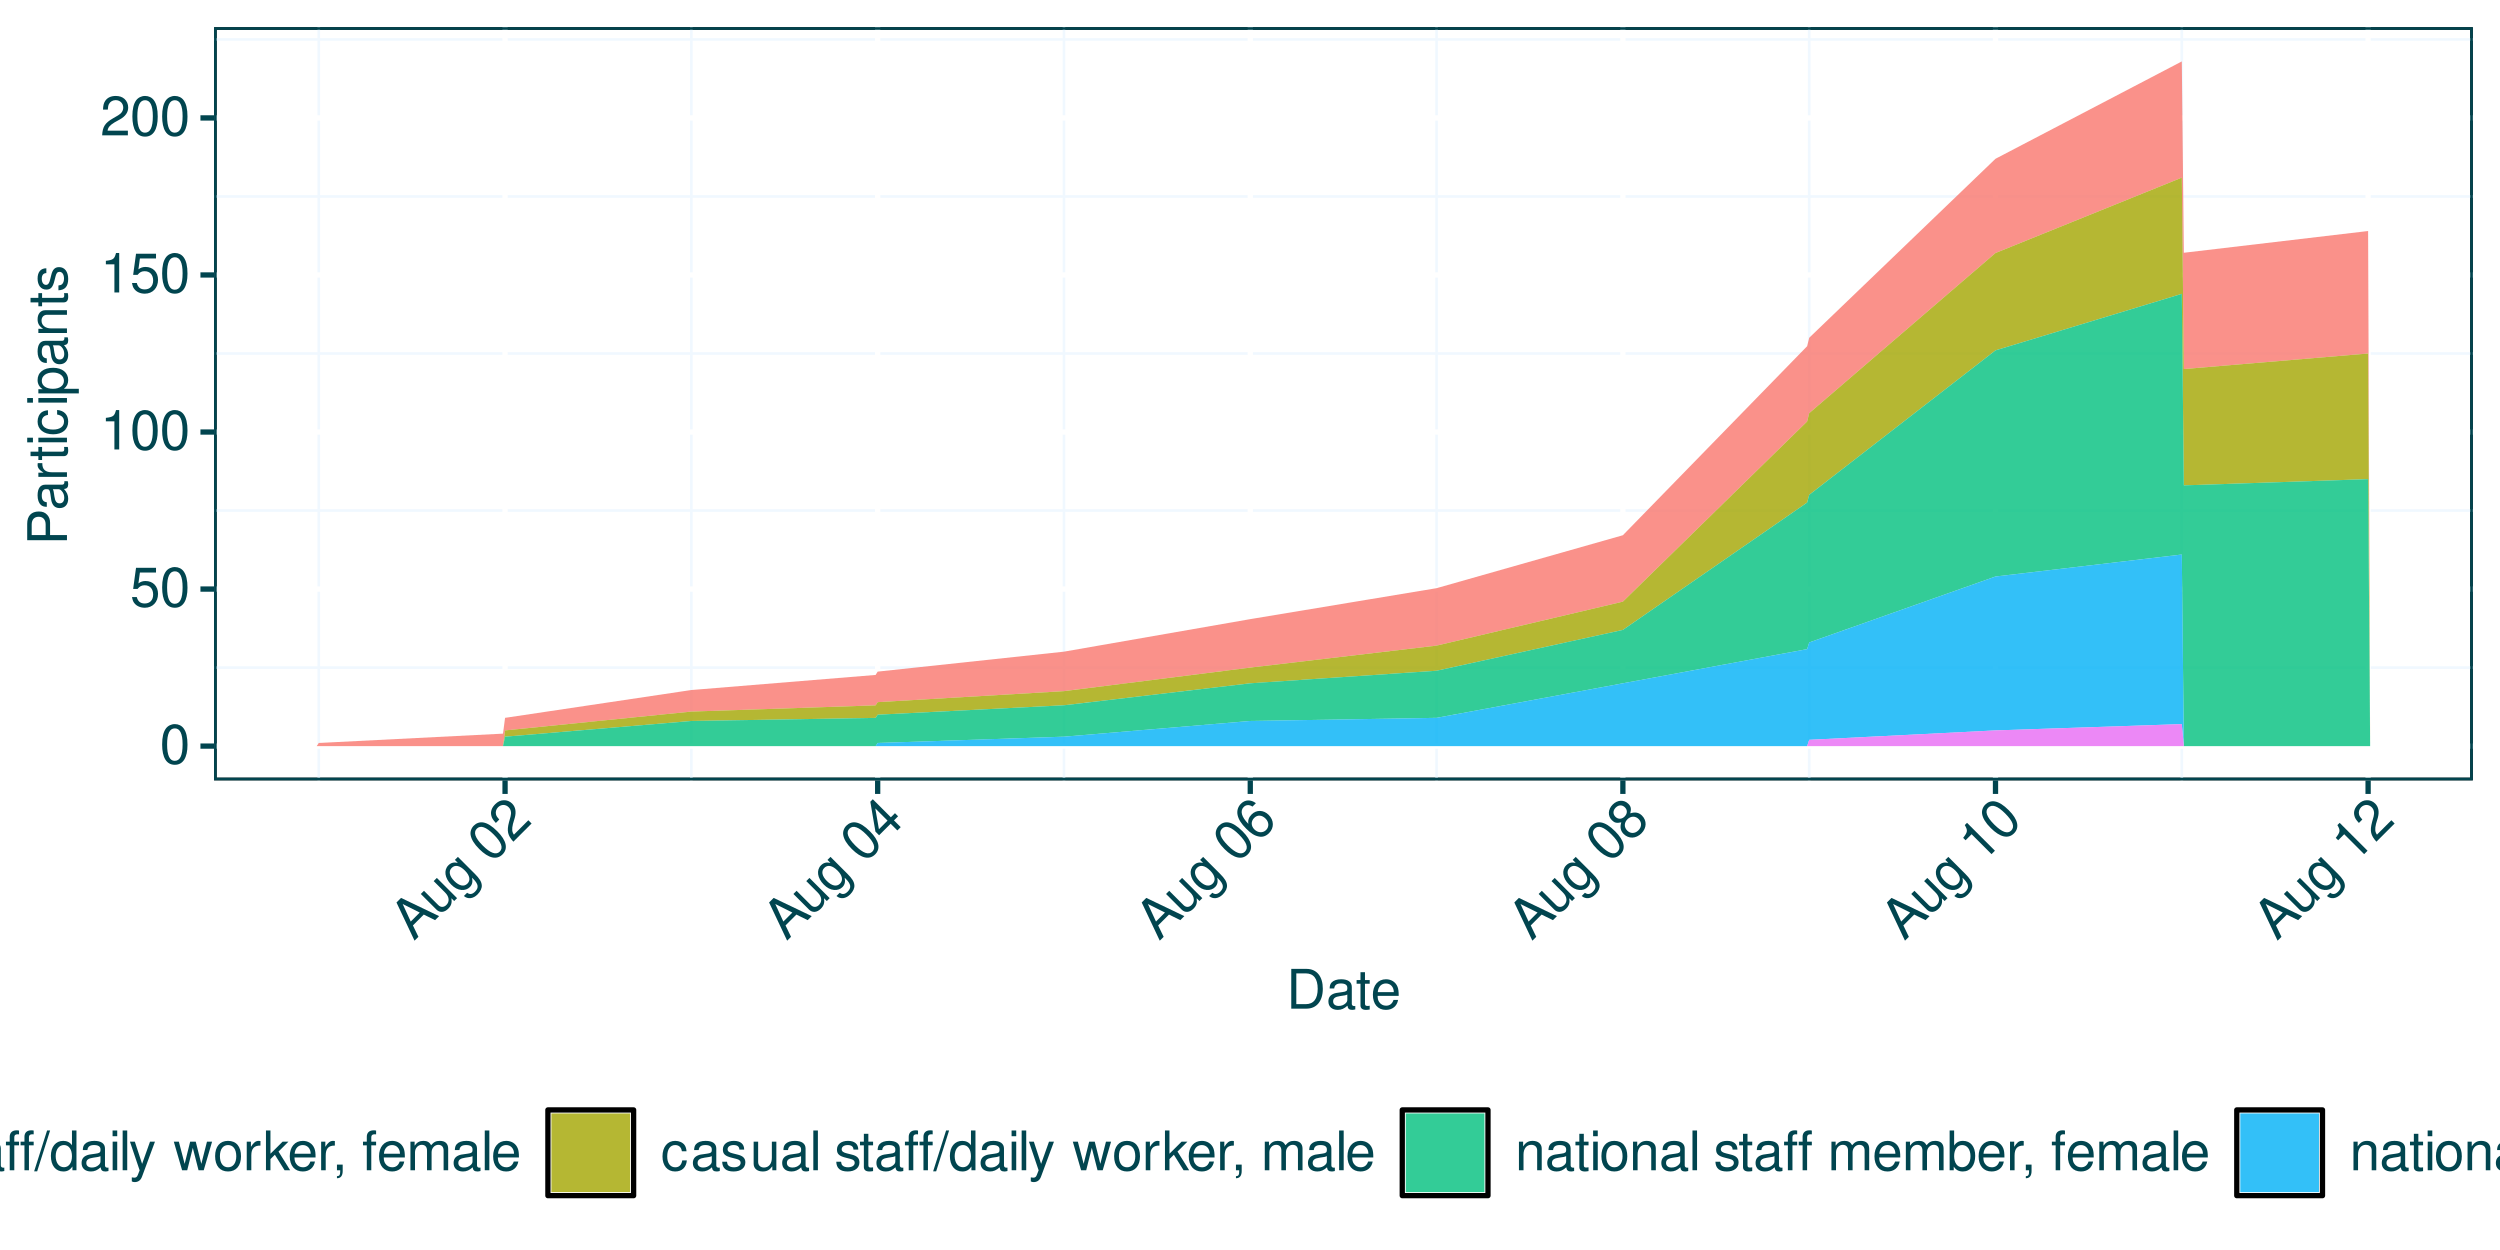
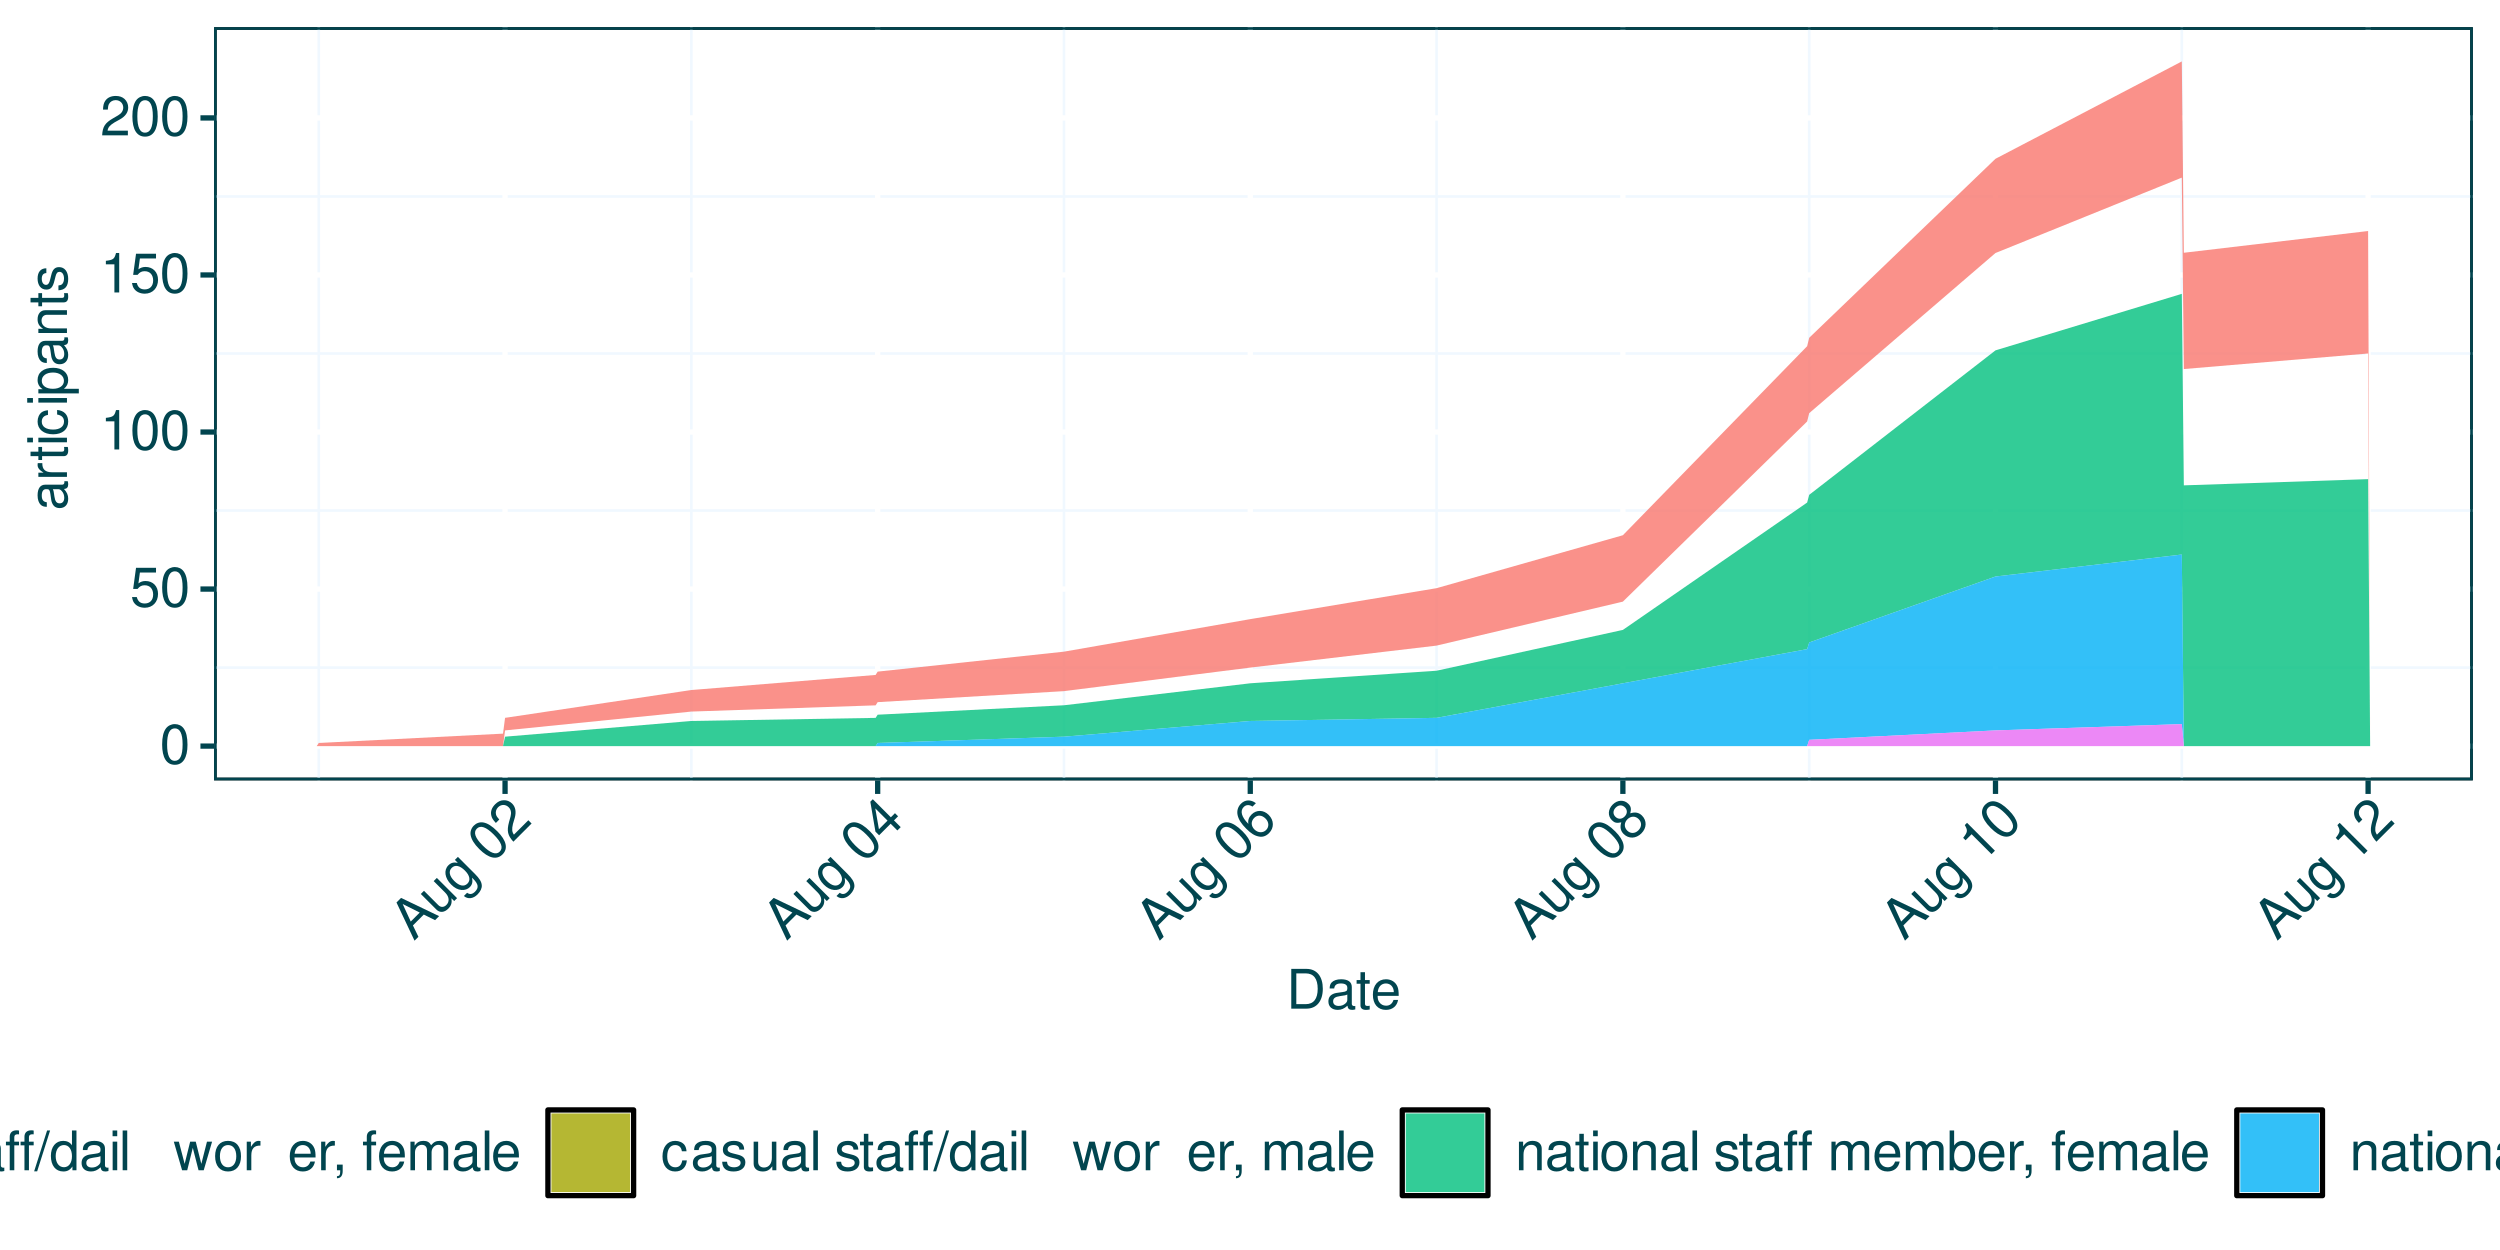
<svg xmlns="http://www.w3.org/2000/svg" xmlns:xlink="http://www.w3.org/1999/xlink" width="504" height="252" viewBox="0 0 504 252">
  <defs>
    <g>
      <g id="glyph-0-0">
        <path d="M 3.031 -7.953 C 2.297 -7.953 1.641 -7.625 1.234 -7.078 C 0.719 -6.375 0.469 -5.328 0.469 -3.844 C 0.469 -1.172 1.359 0.25 3.031 0.25 C 4.672 0.25 5.578 -1.172 5.578 -3.781 C 5.578 -5.328 5.328 -6.359 4.812 -7.078 C 4.406 -7.641 3.766 -7.953 3.031 -7.953 Z M 3.031 -7.094 C 4.062 -7.094 4.594 -6.031 4.594 -3.875 C 4.594 -1.609 4.078 -0.547 3 -0.547 C 1.984 -0.547 1.469 -1.656 1.469 -3.844 C 1.469 -6.031 1.984 -7.094 3.031 -7.094 Z M 3.031 -7.094 " />
      </g>
      <g id="glyph-0-1">
        <path d="M 5.234 -7.797 L 1.203 -7.797 L 0.625 -3.547 L 1.516 -3.547 C 1.969 -4.094 2.344 -4.281 2.953 -4.281 C 4 -4.281 4.656 -3.562 4.656 -2.406 C 4.656 -1.281 4 -0.609 2.953 -0.609 C 2.094 -0.609 1.578 -1.031 1.359 -1.906 L 0.391 -1.906 C 0.516 -1.281 0.625 -0.969 0.859 -0.688 C 1.297 -0.094 2.094 0.25 2.969 0.25 C 4.547 0.25 5.641 -0.891 5.641 -2.547 C 5.641 -4.078 4.625 -5.141 3.125 -5.141 C 2.578 -5.141 2.141 -5 1.688 -4.656 L 1.984 -6.844 L 5.234 -6.844 Z M 5.234 -7.797 " />
      </g>
      <g id="glyph-0-2">
        <path d="M 2.844 -5.672 L 2.844 0 L 3.812 0 L 3.812 -7.953 L 3.172 -7.953 C 2.844 -6.734 2.625 -6.562 1.125 -6.375 L 1.125 -5.672 Z M 2.844 -5.672 " />
      </g>
      <g id="glyph-0-3">
        <path d="M 5.562 -0.953 L 1.469 -0.953 C 1.562 -1.609 1.906 -2.031 2.875 -2.625 L 3.969 -3.234 C 5.062 -3.844 5.625 -4.656 5.625 -5.625 C 5.625 -6.297 5.359 -6.906 4.891 -7.344 C 4.438 -7.75 3.859 -7.953 3.125 -7.953 C 2.141 -7.953 1.391 -7.594 0.969 -6.922 C 0.688 -6.5 0.578 -6 0.547 -5.203 L 1.516 -5.203 C 1.547 -5.734 1.609 -6.062 1.75 -6.328 C 2 -6.812 2.516 -7.109 3.094 -7.109 C 3.969 -7.109 4.625 -6.469 4.625 -5.609 C 4.625 -4.969 4.266 -4.422 3.578 -4.031 L 2.562 -3.438 C 0.938 -2.5 0.469 -1.75 0.375 -0.016 L 5.562 -0.016 Z M 5.562 -0.953 " />
      </g>
      <g id="glyph-0-4">
        <path d="M 0.984 0 L 4.062 0 C 6.094 0 7.344 -1.516 7.344 -4.016 C 7.344 -6.5 6.109 -8.016 4.062 -8.016 L 0.984 -8.016 Z M 2 -0.906 L 2 -7.109 L 3.891 -7.109 C 5.484 -7.109 6.312 -6.047 6.312 -4 C 6.312 -1.969 5.484 -0.906 3.891 -0.906 Z M 2 -0.906 " />
      </g>
      <g id="glyph-0-5">
        <path d="M 5.891 -0.531 C 5.781 -0.516 5.734 -0.516 5.688 -0.516 C 5.375 -0.516 5.188 -0.688 5.188 -0.969 L 5.188 -4.359 C 5.188 -5.375 4.438 -5.922 3.031 -5.922 C 2.172 -5.922 1.5 -5.688 1.109 -5.266 C 0.844 -4.969 0.734 -4.625 0.719 -4.062 L 1.641 -4.062 C 1.719 -4.766 2.141 -5.078 2.984 -5.078 C 3.828 -5.078 4.281 -4.781 4.281 -4.219 L 4.281 -3.984 C 4.266 -3.594 4.062 -3.438 3.328 -3.344 C 2.031 -3.172 1.828 -3.141 1.469 -2.984 C 0.797 -2.703 0.469 -2.203 0.469 -1.453 C 0.469 -0.406 1.188 0.25 2.359 0.25 C 3.078 0.25 3.656 0 4.312 -0.594 C 4.375 0 4.656 0.25 5.266 0.25 C 5.453 0.25 5.578 0.234 5.891 0.156 Z M 4.281 -1.812 C 4.281 -1.5 4.188 -1.312 3.922 -1.062 C 3.547 -0.719 3.094 -0.547 2.547 -0.547 C 1.844 -0.547 1.422 -0.891 1.422 -1.469 C 1.422 -2.078 1.812 -2.391 2.812 -2.531 C 3.781 -2.656 3.969 -2.703 4.281 -2.844 Z M 4.281 -1.812 " />
      </g>
      <g id="glyph-0-6">
        <path d="M 2.797 -5.766 L 1.844 -5.766 L 1.844 -7.344 L 0.938 -7.344 L 0.938 -5.766 L 0.156 -5.766 L 0.156 -5.016 L 0.938 -5.016 L 0.938 -0.656 C 0.938 -0.062 1.328 0.25 2.047 0.25 C 2.281 0.25 2.484 0.234 2.797 0.172 L 2.797 -0.594 C 2.656 -0.562 2.547 -0.547 2.359 -0.547 C 1.953 -0.547 1.844 -0.656 1.844 -1.062 L 1.844 -5.016 L 2.797 -5.016 Z M 2.797 -5.766 " />
      </g>
      <g id="glyph-0-7">
        <path d="M 5.641 -2.578 C 5.641 -3.453 5.578 -3.984 5.406 -4.406 C 5.031 -5.359 4.156 -5.922 3.078 -5.922 C 1.469 -5.922 0.438 -4.703 0.438 -2.812 C 0.438 -0.906 1.438 0.25 3.062 0.25 C 4.375 0.25 5.297 -0.5 5.516 -1.75 L 4.594 -1.75 C 4.344 -0.984 3.828 -0.594 3.094 -0.594 C 2.516 -0.594 2.016 -0.859 1.703 -1.344 C 1.484 -1.672 1.406 -2 1.391 -2.578 Z M 1.422 -3.328 C 1.5 -4.391 2.141 -5.078 3.062 -5.078 C 4 -5.078 4.656 -4.359 4.656 -3.328 Z M 1.422 -3.328 " />
      </g>
      <g id="glyph-0-8">
        <path d="M 5.188 -3.828 C 5.141 -4.391 5.016 -4.75 4.797 -5.078 C 4.406 -5.609 3.703 -5.922 2.906 -5.922 C 1.344 -5.922 0.344 -4.703 0.344 -2.781 C 0.344 -0.922 1.328 0.25 2.891 0.25 C 4.266 0.25 5.141 -0.578 5.25 -1.984 L 4.328 -1.984 C 4.172 -1.062 3.703 -0.594 2.922 -0.594 C 1.906 -0.594 1.297 -1.422 1.297 -2.781 C 1.297 -4.219 1.891 -5.078 2.891 -5.078 C 3.656 -5.078 4.141 -4.625 4.25 -3.828 Z M 5.188 -3.828 " />
      </g>
      <g id="glyph-0-9">
        <path d="M 4.812 -4.156 C 4.812 -5.297 4.062 -5.922 2.734 -5.922 C 1.391 -5.922 0.516 -5.234 0.516 -4.172 C 0.516 -3.266 0.984 -2.844 2.344 -2.516 L 3.203 -2.297 C 3.844 -2.141 4.094 -1.906 4.094 -1.5 C 4.094 -0.953 3.547 -0.594 2.75 -0.594 C 2.25 -0.594 1.844 -0.734 1.609 -0.984 C 1.469 -1.141 1.391 -1.312 1.344 -1.719 L 0.375 -1.719 C 0.422 -0.391 1.172 0.25 2.672 0.25 C 4.125 0.25 5.047 -0.469 5.047 -1.578 C 5.047 -2.438 4.562 -2.906 3.422 -3.172 L 2.547 -3.391 C 1.797 -3.562 1.469 -3.812 1.469 -4.219 C 1.469 -4.75 1.953 -5.078 2.688 -5.078 C 3.438 -5.078 3.828 -4.766 3.844 -4.156 Z M 4.812 -4.156 " />
      </g>
      <g id="glyph-0-10">
        <path d="M 5.297 0 L 5.297 -5.766 L 4.391 -5.766 L 4.391 -2.5 C 4.391 -1.312 3.766 -0.547 2.812 -0.547 C 2.094 -0.547 1.625 -0.984 1.625 -1.688 L 1.625 -5.766 L 0.719 -5.766 L 0.719 -1.312 C 0.719 -0.359 1.438 0.25 2.547 0.25 C 3.406 0.25 3.938 -0.047 4.484 -0.797 L 4.484 0 Z M 5.297 0 " />
      </g>
      <g id="glyph-0-11">
        <path d="M 1.672 -8.016 L 0.75 -8.016 L 0.75 0 L 1.672 0 Z M 1.672 -8.016 " />
      </g>
      <g id="glyph-0-12">
</g>
      <g id="glyph-0-13">
        <path d="M 2.859 -5.766 L 1.906 -5.766 L 1.906 -6.672 C 1.906 -7.047 2.109 -7.25 2.547 -7.25 C 2.625 -7.25 2.656 -7.25 2.859 -7.234 L 2.859 -8 C 2.656 -8.047 2.531 -8.047 2.344 -8.047 C 1.5 -8.047 0.984 -7.562 0.984 -6.75 L 0.984 -5.766 L 0.219 -5.766 L 0.219 -5.016 L 0.984 -5.016 L 0.984 0 L 1.906 0 L 1.906 -5.016 L 2.859 -5.016 Z M 5.812 -5.766 L 4.859 -5.766 L 4.859 -6.672 C 4.859 -7.047 5.078 -7.25 5.5 -7.25 C 5.578 -7.25 5.609 -7.25 5.812 -7.234 L 5.812 -8 C 5.609 -8.047 5.484 -8.047 5.297 -8.047 C 4.453 -8.047 3.953 -7.562 3.953 -6.75 L 3.953 -5.766 L 3.172 -5.766 L 3.172 -5.016 L 3.953 -5.016 L 3.953 0 L 4.859 0 L 4.859 -5.016 L 5.812 -5.016 Z M 5.812 -5.766 " />
      </g>
      <g id="glyph-0-14">
        <path d="M 2.516 -8.016 L -0.094 0.219 L 0.516 0.219 L 3.125 -8.016 Z M 2.516 -8.016 " />
      </g>
      <g id="glyph-0-15">
        <path d="M 5.438 -8.016 L 4.531 -8.016 L 4.531 -5.031 C 4.141 -5.625 3.531 -5.922 2.766 -5.922 C 1.266 -5.922 0.281 -4.734 0.281 -2.891 C 0.281 -0.953 1.234 0.25 2.797 0.25 C 3.594 0.25 4.141 -0.047 4.625 -0.766 L 4.625 0 L 5.438 0 Z M 2.922 -5.078 C 3.906 -5.078 4.531 -4.203 4.531 -2.812 C 4.531 -1.484 3.891 -0.609 2.922 -0.609 C 1.906 -0.609 1.25 -1.5 1.25 -2.844 C 1.25 -4.188 1.906 -5.078 2.922 -5.078 Z M 2.922 -5.078 " />
      </g>
      <g id="glyph-0-16">
        <path d="M 1.656 -5.766 L 0.734 -5.766 L 0.734 0 L 1.656 0 Z M 1.656 -8.016 L 0.719 -8.016 L 0.719 -6.859 L 1.656 -6.859 Z M 1.656 -8.016 " />
      </g>
      <g id="glyph-0-17">
-         <path d="M 4.266 -5.766 L 2.672 -1.281 L 1.203 -5.766 L 0.219 -5.766 L 2.172 0.016 L 1.812 0.938 C 1.656 1.344 1.469 1.5 1.078 1.5 C 0.922 1.5 0.797 1.469 0.594 1.438 L 0.594 2.25 C 0.781 2.359 0.969 2.391 1.203 2.391 C 1.5 2.391 1.828 2.297 2.062 2.125 C 2.359 1.906 2.516 1.672 2.688 1.203 L 5.266 -5.766 Z M 4.266 -5.766 " />
-       </g>
+         </g>
      <g id="glyph-0-18">
        <path d="M 6.094 0 L 7.781 -5.766 L 6.75 -5.766 L 5.609 -1.281 L 4.484 -5.766 L 3.359 -5.766 L 2.25 -1.281 L 1.078 -5.766 L 0.062 -5.766 L 1.734 0 L 2.766 0 L 3.891 -4.516 L 5.047 0 Z M 6.094 0 " />
      </g>
      <g id="glyph-0-19">
        <path d="M 2.984 -5.922 C 1.359 -5.922 0.391 -4.781 0.391 -2.844 C 0.391 -0.891 1.359 0.25 3 0.25 C 4.625 0.25 5.609 -0.906 5.609 -2.797 C 5.609 -4.797 4.656 -5.922 2.984 -5.922 Z M 3 -5.078 C 4.031 -5.078 4.656 -4.234 4.656 -2.812 C 4.656 -1.438 4.016 -0.594 3 -0.594 C 1.984 -0.594 1.359 -1.438 1.359 -2.844 C 1.359 -4.234 1.984 -5.078 3 -5.078 Z M 3 -5.078 " />
      </g>
      <g id="glyph-0-20">
        <path d="M 0.766 -5.766 L 0.766 0 L 1.688 0 L 1.688 -2.984 C 1.688 -4.375 2.266 -5 3.531 -4.969 L 3.531 -5.891 C 3.375 -5.922 3.281 -5.922 3.172 -5.922 C 2.578 -5.922 2.141 -5.578 1.609 -4.719 L 1.609 -5.766 Z M 0.766 -5.766 " />
      </g>
      <g id="glyph-0-21">
-         <path d="M 1.547 -8.016 L 0.641 -8.016 L 0.641 0 L 1.547 0 L 1.547 -2.25 L 2.438 -3.125 L 4.391 0 L 5.516 0 L 3.172 -3.766 L 5.172 -5.766 L 4 -5.766 L 1.547 -3.328 Z M 1.547 -8.016 " />
-       </g>
+         </g>
      <g id="glyph-0-22">
        <path d="M 0.953 -1.141 L 0.953 0 L 1.609 0 L 1.609 0.203 C 1.609 0.953 1.469 1.172 0.953 1.203 L 0.953 1.609 C 1.688 1.641 2.109 1.109 2.109 0.172 L 2.109 -1.141 Z M 0.953 -1.141 " />
      </g>
      <g id="glyph-0-23">
        <path d="M 2.844 -5.766 L 1.875 -5.766 L 1.875 -6.672 C 1.875 -7.047 2.094 -7.25 2.516 -7.25 C 2.594 -7.25 2.625 -7.25 2.844 -7.234 L 2.844 -8 C 2.625 -8.047 2.516 -8.047 2.328 -8.047 C 1.469 -8.047 0.969 -7.562 0.969 -6.75 L 0.969 -5.766 L 0.203 -5.766 L 0.203 -5.016 L 0.969 -5.016 L 0.969 0 L 1.875 0 L 1.875 -5.016 L 2.844 -5.016 Z M 2.844 -5.766 " />
      </g>
      <g id="glyph-0-24">
        <path d="M 0.766 -5.766 L 0.766 0 L 1.688 0 L 1.688 -3.625 C 1.688 -4.453 2.297 -5.125 3.047 -5.125 C 3.734 -5.125 4.109 -4.703 4.109 -3.969 L 4.109 0 L 5.031 0 L 5.031 -3.625 C 5.031 -4.453 5.641 -5.125 6.391 -5.125 C 7.062 -5.125 7.453 -4.703 7.453 -3.969 L 7.453 0 L 8.375 0 L 8.375 -4.328 C 8.375 -5.359 7.781 -5.922 6.703 -5.922 C 5.938 -5.922 5.484 -5.703 4.938 -5.047 C 4.594 -5.672 4.141 -5.922 3.391 -5.922 C 2.625 -5.922 2.094 -5.641 1.609 -4.953 L 1.609 -5.766 Z M 0.766 -5.766 " />
      </g>
      <g id="glyph-0-25">
        <path d="M 0.766 -5.766 L 0.766 0 L 1.688 0 L 1.688 -3.172 C 1.688 -4.359 2.312 -5.125 3.25 -5.125 C 3.984 -5.125 4.438 -4.688 4.438 -4 L 4.438 0 L 5.359 0 L 5.359 -4.359 C 5.359 -5.312 4.641 -5.922 3.531 -5.922 C 2.672 -5.922 2.125 -5.594 1.609 -4.797 L 1.609 -5.766 Z M 0.766 -5.766 " />
      </g>
      <g id="glyph-0-26">
        <path d="M 0.594 -8.016 L 0.594 0 L 1.422 0 L 1.422 -0.734 C 1.859 -0.062 2.438 0.25 3.25 0.25 C 4.766 0.25 5.75 -0.984 5.75 -2.906 C 5.75 -4.781 4.812 -5.922 3.281 -5.922 C 2.5 -5.922 1.938 -5.625 1.5 -4.984 L 1.5 -8.016 Z M 3.109 -5.078 C 4.141 -5.078 4.797 -4.188 4.797 -2.812 C 4.797 -1.5 4.109 -0.609 3.109 -0.609 C 2.141 -0.609 1.5 -1.484 1.5 -2.844 C 1.5 -4.188 2.141 -5.078 3.109 -5.078 Z M 3.109 -5.078 " />
      </g>
      <g id="glyph-1-0">
        <path d="M 1.984 -5.391 L 4.266 -4.266 L 5.078 -5.078 L -2.594 -8.75 L -3.516 -7.828 L 0.125 -0.125 L 0.906 -0.906 L -0.203 -3.203 Z M 1.172 -5.797 L -0.641 -3.984 L -2.266 -7.516 Z M 1.172 -5.797 " />
      </g>
      <g id="glyph-1-1">
        <path d="M 3.75 -3.75 L -0.328 -7.828 L -0.969 -7.188 L 1.344 -4.875 C 2.188 -4.031 2.266 -3.047 1.594 -2.375 C 1.094 -1.875 0.453 -1.859 -0.031 -2.344 L -2.922 -5.234 L -3.562 -4.594 L -0.406 -1.438 C 0.266 -0.766 1.188 -0.844 1.969 -1.625 C 2.578 -2.234 2.75 -2.812 2.609 -3.734 L 3.172 -3.172 Z M 3.75 -3.75 " />
      </g>
      <g id="glyph-1-2">
        <path d="M -0.938 -7.219 L -0.344 -6.625 C -1.172 -6.797 -1.734 -6.641 -2.25 -6.125 C -3.219 -5.156 -2.984 -3.547 -1.688 -2.25 C -1 -1.562 -0.344 -1.219 0.406 -1.156 C 1.078 -1.109 1.656 -1.312 2.078 -1.734 C 2.562 -2.219 2.688 -2.781 2.531 -3.625 L 2.734 -3.422 C 3.828 -2.328 3.922 -1.609 3.125 -0.812 C 2.578 -0.266 2.047 -0.203 1.531 -0.594 L 0.875 0.062 C 1.688 0.75 2.75 0.625 3.641 -0.266 C 4.234 -0.859 4.547 -1.547 4.484 -2.141 C 4.422 -2.828 4.031 -3.469 3.078 -4.422 L -0.328 -7.828 Z M -1.578 -5.609 C -0.891 -6.297 0.062 -6.094 1.094 -5.062 C 2.078 -4.078 2.266 -3.109 1.594 -2.438 C 0.922 -1.766 -0.047 -1.953 -1.062 -2.969 C -2.047 -3.953 -2.25 -4.938 -1.578 -5.609 Z M -1.578 -5.609 " />
      </g>
      <g id="glyph-1-3">
</g>
      <g id="glyph-1-4">
        <path d="M -3.484 -7.766 C -4 -7.25 -4.234 -6.547 -4.125 -5.875 C -3.984 -5.016 -3.438 -4.094 -2.391 -3.047 C -0.5 -1.156 1.141 -0.797 2.312 -1.969 C 3.469 -3.125 3.109 -4.766 1.266 -6.609 C 0.172 -7.703 -0.734 -8.266 -1.594 -8.406 C -2.297 -8.516 -2.969 -8.281 -3.484 -7.766 Z M -2.875 -7.156 C -2.141 -7.891 -1.016 -7.516 0.516 -5.984 C 2.109 -4.391 2.5 -3.281 1.734 -2.516 C 1.016 -1.797 -0.141 -2.203 -1.688 -3.75 C -3.234 -5.297 -3.609 -6.422 -2.875 -7.156 Z M -2.875 -7.156 " />
      </g>
      <g id="glyph-1-5">
        <path d="M 3.266 -4.609 L 0.359 -1.703 C -0.031 -2.25 -0.094 -2.781 0.172 -3.891 L 0.531 -5.094 C 0.859 -6.297 0.688 -7.281 0 -7.969 C -0.469 -8.438 -1.094 -8.688 -1.734 -8.641 C -2.344 -8.625 -2.891 -8.359 -3.422 -7.828 C -4.109 -7.141 -4.391 -6.359 -4.203 -5.578 C -4.109 -5.078 -3.844 -4.656 -3.281 -4.062 L -2.594 -4.75 C -2.969 -5.156 -3.141 -5.422 -3.234 -5.703 C -3.391 -6.234 -3.25 -6.812 -2.844 -7.219 C -2.219 -7.844 -1.312 -7.844 -0.703 -7.234 C -0.25 -6.781 -0.109 -6.141 -0.312 -5.375 L -0.625 -4.25 C -1.109 -2.422 -0.906 -1.562 0.25 -0.281 L 3.922 -3.953 Z M 3.266 -4.609 " />
      </g>
      <g id="glyph-1-6">
        <path d="M 1.188 -3.906 L 2.547 -2.547 L 3.219 -3.219 L 1.859 -4.578 L 2.688 -5.406 L 2.062 -6.031 L 1.234 -5.203 L -2.406 -8.844 L -2.906 -8.344 L -1.875 -2.312 L -1.141 -1.578 Z M 0.562 -4.531 L -1.172 -2.797 L -1.906 -7 Z M 0.562 -4.531 " />
      </g>
      <g id="glyph-1-7">
        <path d="M -0.297 -8.047 C -1.328 -8.828 -2.469 -8.781 -3.312 -7.938 C -3.922 -7.328 -4.172 -6.484 -3.984 -5.641 C -3.781 -4.75 -3.266 -3.922 -2.234 -2.891 C -1.281 -1.938 -0.547 -1.484 0.297 -1.328 C 1.031 -1.156 1.75 -1.406 2.359 -2.016 C 3.406 -3.062 3.375 -4.594 2.281 -5.688 C 1.25 -6.719 -0.172 -6.766 -1.172 -5.766 C -1.719 -5.219 -1.938 -4.594 -1.812 -3.875 C -3.219 -5.281 -3.531 -6.5 -2.75 -7.281 C -2.266 -7.766 -1.625 -7.781 -0.984 -7.359 Z M -0.641 -5.078 C 0.016 -5.734 0.906 -5.688 1.656 -4.938 C 2.359 -4.234 2.391 -3.266 1.766 -2.641 C 1.125 -2 0.109 -2.047 -0.594 -2.75 C -1.297 -3.453 -1.328 -4.391 -0.641 -5.078 Z M -0.641 -5.078 " />
      </g>
      <g id="glyph-1-8">
        <path d="M 0.062 -6 C 0.297 -6.922 0.203 -7.391 -0.328 -7.922 C -1.203 -8.797 -2.516 -8.734 -3.484 -7.766 C -4.453 -6.797 -4.516 -5.484 -3.641 -4.609 C -3.109 -4.078 -2.672 -3.984 -1.75 -4.188 C -2.047 -3.234 -1.906 -2.469 -1.281 -1.844 C -0.266 -0.828 1.203 -0.859 2.312 -1.969 C 3.391 -3.047 3.438 -4.531 2.422 -5.547 C 1.797 -6.172 1.031 -6.312 0.062 -6 Z M -2.875 -7.156 C -2.297 -7.734 -1.562 -7.75 -1.016 -7.203 C -0.484 -6.672 -0.5 -5.938 -1.078 -5.359 C -1.656 -4.781 -2.391 -4.766 -2.938 -5.312 C -3.469 -5.844 -3.453 -6.578 -2.875 -7.156 Z M -0.516 -4.797 C 0.172 -5.484 1.094 -5.5 1.75 -4.844 C 2.422 -4.172 2.391 -3.266 1.688 -2.562 C 1.016 -1.891 0.094 -1.875 -0.547 -2.516 C -1.219 -3.188 -1.203 -4.109 -0.516 -4.797 Z M -0.516 -4.797 " />
      </g>
      <g id="glyph-1-9">
        <path d="M -2 -6.031 L 2.016 -2.016 L 2.703 -2.703 L -2.922 -8.328 L -3.375 -7.875 C -2.75 -6.781 -2.781 -6.5 -3.703 -5.297 L -3.219 -4.812 Z M -2 -6.031 " />
      </g>
      <g id="glyph-2-0">
-         <path d="M -3.406 -2.031 L -3.406 -4.547 C -3.406 -5.172 -3.594 -5.672 -3.969 -6.094 C -4.406 -6.578 -4.922 -6.781 -5.672 -6.781 C -7.172 -6.781 -8.016 -5.891 -8.016 -4.312 L -8.016 -1 L 0 -1 L 0 -2.031 Z M -4.297 -2.031 L -7.109 -2.031 L -7.109 -4.156 C -7.109 -5.141 -6.594 -5.719 -5.703 -5.719 C -4.828 -5.719 -4.297 -5.141 -4.297 -4.156 Z M -4.297 -2.031 " />
-       </g>
+         </g>
      <g id="glyph-2-1">
        <path d="M -0.531 -5.891 C -0.516 -5.781 -0.516 -5.734 -0.516 -5.688 C -0.516 -5.375 -0.688 -5.188 -0.969 -5.188 L -4.359 -5.188 C -5.375 -5.188 -5.922 -4.438 -5.922 -3.031 C -5.922 -2.172 -5.688 -1.5 -5.266 -1.109 C -4.969 -0.844 -4.625 -0.734 -4.062 -0.719 L -4.062 -1.641 C -4.766 -1.719 -5.078 -2.141 -5.078 -2.984 C -5.078 -3.828 -4.781 -4.281 -4.219 -4.281 L -3.984 -4.281 C -3.594 -4.266 -3.438 -4.062 -3.344 -3.328 C -3.172 -2.031 -3.141 -1.828 -2.984 -1.469 C -2.703 -0.797 -2.203 -0.469 -1.453 -0.469 C -0.406 -0.469 0.25 -1.188 0.25 -2.359 C 0.25 -3.078 0 -3.656 -0.594 -4.312 C 0 -4.375 0.25 -4.656 0.25 -5.266 C 0.25 -5.453 0.234 -5.578 0.156 -5.891 Z M -1.812 -4.281 C -1.5 -4.281 -1.312 -4.188 -1.062 -3.922 C -0.719 -3.547 -0.547 -3.094 -0.547 -2.547 C -0.547 -1.844 -0.891 -1.422 -1.469 -1.422 C -2.078 -1.422 -2.391 -1.812 -2.531 -2.812 C -2.656 -3.781 -2.703 -3.969 -2.844 -4.281 Z M -1.812 -4.281 " />
      </g>
      <g id="glyph-2-2">
        <path d="M -5.766 -0.766 L 0 -0.766 L 0 -1.688 L -2.984 -1.688 C -4.375 -1.688 -5 -2.266 -4.969 -3.531 L -5.891 -3.531 C -5.922 -3.375 -5.922 -3.281 -5.922 -3.172 C -5.922 -2.578 -5.578 -2.141 -4.719 -1.609 L -5.766 -1.609 Z M -5.766 -0.766 " />
      </g>
      <g id="glyph-2-3">
        <path d="M -5.766 -2.797 L -5.766 -1.844 L -7.344 -1.844 L -7.344 -0.938 L -5.766 -0.938 L -5.766 -0.156 L -5.016 -0.156 L -5.016 -0.938 L -0.656 -0.938 C -0.062 -0.938 0.25 -1.328 0.25 -2.047 C 0.25 -2.281 0.234 -2.484 0.172 -2.797 L -0.594 -2.797 C -0.562 -2.656 -0.547 -2.547 -0.547 -2.359 C -0.547 -1.953 -0.656 -1.844 -1.062 -1.844 L -5.016 -1.844 L -5.016 -2.797 Z M -5.766 -2.797 " />
      </g>
      <g id="glyph-2-4">
        <path d="M -5.766 -1.656 L -5.766 -0.734 L 0 -0.734 L 0 -1.656 Z M -8.016 -1.656 L -8.016 -0.719 L -6.859 -0.719 L -6.859 -1.656 Z M -8.016 -1.656 " />
      </g>
      <g id="glyph-2-5">
        <path d="M -3.828 -5.188 C -4.391 -5.141 -4.75 -5.016 -5.078 -4.797 C -5.609 -4.406 -5.922 -3.703 -5.922 -2.906 C -5.922 -1.344 -4.703 -0.344 -2.781 -0.344 C -0.922 -0.344 0.25 -1.328 0.25 -2.891 C 0.25 -4.266 -0.578 -5.141 -1.984 -5.25 L -1.984 -4.328 C -1.062 -4.172 -0.594 -3.703 -0.594 -2.922 C -0.594 -1.906 -1.422 -1.297 -2.781 -1.297 C -4.219 -1.297 -5.078 -1.891 -5.078 -2.891 C -5.078 -3.656 -4.625 -4.141 -3.828 -4.25 Z M -3.828 -5.188 " />
      </g>
      <g id="glyph-2-6">
        <path d="M 2.391 -0.594 L 2.391 -1.516 L -0.609 -1.516 C -0.016 -2 0.25 -2.547 0.25 -3.281 C 0.25 -4.781 -0.953 -5.75 -2.781 -5.75 C -4.719 -5.75 -5.922 -4.812 -5.922 -3.281 C -5.922 -2.5 -5.578 -1.875 -4.891 -1.438 L -5.766 -1.438 L -5.766 -0.594 Z M -5.078 -3.125 C -5.078 -4.141 -4.188 -4.797 -2.812 -4.797 C -1.5 -4.797 -0.609 -4.125 -0.609 -3.125 C -0.609 -2.141 -1.484 -1.516 -2.844 -1.516 C -4.188 -1.516 -5.078 -2.141 -5.078 -3.125 Z M -5.078 -3.125 " />
      </g>
      <g id="glyph-2-7">
        <path d="M -5.766 -0.766 L 0 -0.766 L 0 -1.688 L -3.172 -1.688 C -4.359 -1.688 -5.125 -2.312 -5.125 -3.25 C -5.125 -3.984 -4.688 -4.438 -4 -4.438 L 0 -4.438 L 0 -5.359 L -4.359 -5.359 C -5.312 -5.359 -5.922 -4.641 -5.922 -3.531 C -5.922 -2.672 -5.594 -2.125 -4.797 -1.609 L -5.766 -1.609 Z M -5.766 -0.766 " />
      </g>
      <g id="glyph-2-8">
        <path d="M -4.156 -4.812 C -5.297 -4.812 -5.922 -4.062 -5.922 -2.734 C -5.922 -1.391 -5.234 -0.516 -4.172 -0.516 C -3.266 -0.516 -2.844 -0.984 -2.516 -2.344 L -2.297 -3.203 C -2.141 -3.844 -1.906 -4.094 -1.5 -4.094 C -0.953 -4.094 -0.594 -3.547 -0.594 -2.75 C -0.594 -2.25 -0.734 -1.844 -0.984 -1.609 C -1.141 -1.469 -1.312 -1.391 -1.719 -1.344 L -1.719 -0.375 C -0.391 -0.422 0.25 -1.172 0.25 -2.672 C 0.25 -4.125 -0.469 -5.047 -1.578 -5.047 C -2.438 -5.047 -2.906 -4.562 -3.172 -3.422 L -3.391 -2.547 C -3.562 -1.797 -3.812 -1.469 -4.219 -1.469 C -4.75 -1.469 -5.078 -1.953 -5.078 -2.688 C -5.078 -3.438 -4.766 -3.828 -4.156 -3.844 Z M -4.156 -4.812 " />
      </g>
    </g>
    <clipPath id="clip-0">
      <path clip-rule="nonzero" d="M 43.152 5.48 L 498.523 5.48 L 498.523 157.316 L 43.152 157.316 Z M 43.152 5.48 " />
    </clipPath>
    <clipPath id="clip-1">
      <path clip-rule="nonzero" d="M 43.152 134 L 498.523 134 L 498.523 135 L 43.152 135 Z M 43.152 134 " />
    </clipPath>
    <clipPath id="clip-2">
      <path clip-rule="nonzero" d="M 43.152 102 L 498.523 102 L 498.523 104 L 43.152 104 Z M 43.152 102 " />
    </clipPath>
    <clipPath id="clip-3">
      <path clip-rule="nonzero" d="M 43.152 71 L 498.523 71 L 498.523 72 L 43.152 72 Z M 43.152 71 " />
    </clipPath>
    <clipPath id="clip-4">
      <path clip-rule="nonzero" d="M 43.152 39 L 498.523 39 L 498.523 40 L 43.152 40 Z M 43.152 39 " />
    </clipPath>
    <clipPath id="clip-5">
      <path clip-rule="nonzero" d="M 43.152 7 L 498.523 7 L 498.523 9 L 43.152 9 Z M 43.152 7 " />
    </clipPath>
    <clipPath id="clip-6">
      <path clip-rule="nonzero" d="M 63 5.48 L 65 5.48 L 65 157.316 L 63 157.316 Z M 63 5.48 " />
    </clipPath>
    <clipPath id="clip-7">
      <path clip-rule="nonzero" d="M 139 5.48 L 140 5.48 L 140 157.316 L 139 157.316 Z M 139 5.48 " />
    </clipPath>
    <clipPath id="clip-8">
      <path clip-rule="nonzero" d="M 214 5.48 L 215 5.48 L 215 157.316 L 214 157.316 Z M 214 5.48 " />
    </clipPath>
    <clipPath id="clip-9">
      <path clip-rule="nonzero" d="M 289 5.48 L 290 5.48 L 290 157.316 L 289 157.316 Z M 289 5.48 " />
    </clipPath>
    <clipPath id="clip-10">
      <path clip-rule="nonzero" d="M 364 5.48 L 365 5.48 L 365 157.316 L 364 157.316 Z M 364 5.48 " />
    </clipPath>
    <clipPath id="clip-11">
      <path clip-rule="nonzero" d="M 439 5.48 L 441 5.48 L 441 157.316 L 439 157.316 Z M 439 5.48 " />
    </clipPath>
    <clipPath id="clip-12">
      <path clip-rule="nonzero" d="M 43.152 149 L 498.523 149 L 498.523 151 L 43.152 151 Z M 43.152 149 " />
    </clipPath>
    <clipPath id="clip-13">
      <path clip-rule="nonzero" d="M 43.152 118 L 498.523 118 L 498.523 120 L 43.152 120 Z M 43.152 118 " />
    </clipPath>
    <clipPath id="clip-14">
      <path clip-rule="nonzero" d="M 43.152 86 L 498.523 86 L 498.523 88 L 43.152 88 Z M 43.152 86 " />
    </clipPath>
    <clipPath id="clip-15">
      <path clip-rule="nonzero" d="M 43.152 54 L 498.523 54 L 498.523 56 L 43.152 56 Z M 43.152 54 " />
    </clipPath>
    <clipPath id="clip-16">
      <path clip-rule="nonzero" d="M 43.152 23 L 498.523 23 L 498.523 25 L 43.152 25 Z M 43.152 23 " />
    </clipPath>
    <clipPath id="clip-17">
      <path clip-rule="nonzero" d="M 101 5.48 L 103 5.48 L 103 157.316 L 101 157.316 Z M 101 5.48 " />
    </clipPath>
    <clipPath id="clip-18">
      <path clip-rule="nonzero" d="M 176 5.48 L 178 5.48 L 178 157.316 L 176 157.316 Z M 176 5.48 " />
    </clipPath>
    <clipPath id="clip-19">
      <path clip-rule="nonzero" d="M 251 5.48 L 253 5.48 L 253 157.316 L 251 157.316 Z M 251 5.48 " />
    </clipPath>
    <clipPath id="clip-20">
      <path clip-rule="nonzero" d="M 326 5.48 L 328 5.48 L 328 157.316 L 326 157.316 Z M 326 5.48 " />
    </clipPath>
    <clipPath id="clip-21">
      <path clip-rule="nonzero" d="M 401 5.48 L 403 5.48 L 403 157.316 L 401 157.316 Z M 401 5.48 " />
    </clipPath>
    <clipPath id="clip-22">
      <path clip-rule="nonzero" d="M 476 5.48 L 478 5.48 L 478 157.316 L 476 157.316 Z M 476 5.48 " />
    </clipPath>
    <clipPath id="clip-23">
      <path clip-rule="nonzero" d="M 43.152 5.48 L 498.523 5.48 L 498.523 157.316 L 43.152 157.316 Z M 43.152 5.48 " />
    </clipPath>
  </defs>
  <rect x="-50.4" y="-25.2" width="604.8" height="302.4" fill="rgb(100%, 100%, 100%)" fill-opacity="1" />
  <rect x="-50.4" y="-25.2" width="604.8" height="302.4" fill="rgb(100%, 100%, 100%)" fill-opacity="1" />
  <path fill="none" stroke-width="1.067" stroke-linecap="round" stroke-linejoin="round" stroke="rgb(100%, 100%, 100%)" stroke-opacity="1" stroke-miterlimit="10" d="M 0 252 L 504 252 L 504 0 L 0 0 Z M 0 252 " />
  <g clip-path="url(#clip-0)">
    <path fill-rule="nonzero" fill="rgb(100%, 100%, 100%)" fill-opacity="1" stroke-width="1.067" stroke-linecap="round" stroke-linejoin="round" stroke="rgb(0%, 0%, 0%)" stroke-opacity="1" stroke-miterlimit="10" d="M 43.152 157.316 L 498.523 157.316 L 498.523 5.48 L 43.152 5.48 Z M 43.152 157.316 " />
  </g>
  <g clip-path="url(#clip-1)">
    <path fill="none" stroke-width="0.533" stroke-linecap="butt" stroke-linejoin="round" stroke="rgb(94.118%, 97.255%, 100%)" stroke-opacity="1" stroke-miterlimit="10" d="M 43.152 134.586 L 498.52 134.586 " />
  </g>
  <g clip-path="url(#clip-2)">
    <path fill="none" stroke-width="0.533" stroke-linecap="butt" stroke-linejoin="round" stroke="rgb(94.118%, 97.255%, 100%)" stroke-opacity="1" stroke-miterlimit="10" d="M 43.152 102.926 L 498.52 102.926 " />
  </g>
  <g clip-path="url(#clip-3)">
    <path fill="none" stroke-width="0.533" stroke-linecap="butt" stroke-linejoin="round" stroke="rgb(94.118%, 97.255%, 100%)" stroke-opacity="1" stroke-miterlimit="10" d="M 43.152 71.266 L 498.52 71.266 " />
  </g>
  <g clip-path="url(#clip-4)">
    <path fill="none" stroke-width="0.533" stroke-linecap="butt" stroke-linejoin="round" stroke="rgb(94.118%, 97.255%, 100%)" stroke-opacity="1" stroke-miterlimit="10" d="M 43.152 39.609 L 498.52 39.609 " />
  </g>
  <g clip-path="url(#clip-5)">
-     <path fill="none" stroke-width="0.533" stroke-linecap="butt" stroke-linejoin="round" stroke="rgb(94.118%, 97.255%, 100%)" stroke-opacity="1" stroke-miterlimit="10" d="M 43.152 7.949 L 498.52 7.949 " />
-   </g>
+     </g>
  <g clip-path="url(#clip-6)">
    <path fill="none" stroke-width="0.533" stroke-linecap="butt" stroke-linejoin="round" stroke="rgb(94.118%, 97.255%, 100%)" stroke-opacity="1" stroke-miterlimit="10" d="M 64.262 157.316 L 64.262 5.48 " />
  </g>
  <g clip-path="url(#clip-7)">
    <path fill="none" stroke-width="0.533" stroke-linecap="butt" stroke-linejoin="round" stroke="rgb(94.118%, 97.255%, 100%)" stroke-opacity="1" stroke-miterlimit="10" d="M 139.379 157.316 L 139.379 5.48 " />
  </g>
  <g clip-path="url(#clip-8)">
    <path fill="none" stroke-width="0.533" stroke-linecap="butt" stroke-linejoin="round" stroke="rgb(94.118%, 97.255%, 100%)" stroke-opacity="1" stroke-miterlimit="10" d="M 214.496 157.316 L 214.496 5.48 " />
  </g>
  <g clip-path="url(#clip-9)">
    <path fill="none" stroke-width="0.533" stroke-linecap="butt" stroke-linejoin="round" stroke="rgb(94.118%, 97.255%, 100%)" stroke-opacity="1" stroke-miterlimit="10" d="M 289.613 157.316 L 289.613 5.48 " />
  </g>
  <g clip-path="url(#clip-10)">
    <path fill="none" stroke-width="0.533" stroke-linecap="butt" stroke-linejoin="round" stroke="rgb(94.118%, 97.255%, 100%)" stroke-opacity="1" stroke-miterlimit="10" d="M 364.734 157.316 L 364.734 5.48 " />
  </g>
  <g clip-path="url(#clip-11)">
    <path fill="none" stroke-width="0.533" stroke-linecap="butt" stroke-linejoin="round" stroke="rgb(94.118%, 97.255%, 100%)" stroke-opacity="1" stroke-miterlimit="10" d="M 439.852 157.316 L 439.852 5.48 " />
  </g>
  <g clip-path="url(#clip-12)">
    <path fill="none" stroke-width="1.067" stroke-linecap="butt" stroke-linejoin="round" stroke="rgb(100%, 100%, 100%)" stroke-opacity="1" stroke-miterlimit="10" d="M 43.152 150.414 L 498.52 150.414 " />
  </g>
  <g clip-path="url(#clip-13)">
    <path fill="none" stroke-width="1.067" stroke-linecap="butt" stroke-linejoin="round" stroke="rgb(100%, 100%, 100%)" stroke-opacity="1" stroke-miterlimit="10" d="M 43.152 118.754 L 498.52 118.754 " />
  </g>
  <g clip-path="url(#clip-14)">
    <path fill="none" stroke-width="1.067" stroke-linecap="butt" stroke-linejoin="round" stroke="rgb(100%, 100%, 100%)" stroke-opacity="1" stroke-miterlimit="10" d="M 43.152 87.098 L 498.52 87.098 " />
  </g>
  <g clip-path="url(#clip-15)">
    <path fill="none" stroke-width="1.067" stroke-linecap="butt" stroke-linejoin="round" stroke="rgb(100%, 100%, 100%)" stroke-opacity="1" stroke-miterlimit="10" d="M 43.152 55.438 L 498.52 55.438 " />
  </g>
  <g clip-path="url(#clip-16)">
    <path fill="none" stroke-width="1.067" stroke-linecap="butt" stroke-linejoin="round" stroke="rgb(100%, 100%, 100%)" stroke-opacity="1" stroke-miterlimit="10" d="M 43.152 23.777 L 498.52 23.777 " />
  </g>
  <g clip-path="url(#clip-17)">
    <path fill="none" stroke-width="1.067" stroke-linecap="butt" stroke-linejoin="round" stroke="rgb(100%, 100%, 100%)" stroke-opacity="1" stroke-miterlimit="10" d="M 101.82 157.316 L 101.82 5.48 " />
  </g>
  <g clip-path="url(#clip-18)">
    <path fill="none" stroke-width="1.067" stroke-linecap="butt" stroke-linejoin="round" stroke="rgb(100%, 100%, 100%)" stroke-opacity="1" stroke-miterlimit="10" d="M 176.938 157.316 L 176.938 5.48 " />
  </g>
  <g clip-path="url(#clip-19)">
    <path fill="none" stroke-width="1.067" stroke-linecap="butt" stroke-linejoin="round" stroke="rgb(100%, 100%, 100%)" stroke-opacity="1" stroke-miterlimit="10" d="M 252.055 157.316 L 252.055 5.48 " />
  </g>
  <g clip-path="url(#clip-20)">
    <path fill="none" stroke-width="1.067" stroke-linecap="butt" stroke-linejoin="round" stroke="rgb(100%, 100%, 100%)" stroke-opacity="1" stroke-miterlimit="10" d="M 327.172 157.316 L 327.172 5.48 " />
  </g>
  <g clip-path="url(#clip-21)">
    <path fill="none" stroke-width="1.067" stroke-linecap="butt" stroke-linejoin="round" stroke="rgb(100%, 100%, 100%)" stroke-opacity="1" stroke-miterlimit="10" d="M 402.293 157.316 L 402.293 5.48 " />
  </g>
  <g clip-path="url(#clip-22)">
    <path fill="none" stroke-width="1.067" stroke-linecap="butt" stroke-linejoin="round" stroke="rgb(100%, 100%, 100%)" stroke-opacity="1" stroke-miterlimit="10" d="M 477.41 157.316 L 477.41 5.48 " />
  </g>
  <path fill-rule="nonzero" fill="rgb(97.255%, 46.275%, 42.745%)" fill-opacity="0.8" d="M 64.262 149.781 L 64.676 149.762 L 101.406 147.902 L 101.82 144.715 L 102.234 144.656 L 138.969 139.168 L 139.379 139.109 L 139.793 139.074 L 176.527 136.066 L 176.938 135.398 L 177.352 135.355 L 214.086 131.418 L 214.496 131.375 L 214.91 131.301 L 251.645 124.887 L 252.055 124.816 L 252.469 124.746 L 289.203 118.645 L 289.613 118.574 L 290.027 118.457 L 326.762 108.02 L 327.172 107.902 L 327.586 107.477 L 364.32 69.793 L 364.734 68.102 L 365.145 67.703 L 401.879 32.406 L 402.293 32.008 L 402.703 31.793 L 439.438 12.598 L 439.852 12.383 L 440.262 50.957 L 476.996 46.621 L 477.41 46.574 L 477.82 150.414 L 477.41 71.266 L 476.996 71.301 L 440.262 74.398 L 439.852 35.809 L 439.438 35.977 L 402.703 50.84 L 402.293 51.004 L 401.879 51.359 L 365.145 82.941 L 364.734 83.297 L 364.32 84.969 L 327.586 120.883 L 327.172 121.289 L 326.762 121.387 L 290.027 130.055 L 289.613 130.152 L 289.203 130.203 L 252.469 134.535 L 252.055 134.586 L 251.645 134.637 L 214.91 139.281 L 214.496 139.336 L 214.086 139.359 L 177.352 141.527 L 176.938 141.551 L 176.527 142.199 L 139.793 143.438 L 139.379 143.449 L 138.969 143.492 L 102.234 147.207 L 101.82 147.25 L 101.406 150.414 L 63.848 150.414 Z M 64.262 149.781 " />
-   <path fill-rule="nonzero" fill="rgb(63.922%, 64.706%, 0%)" fill-opacity="0.8" d="M 101.82 147.25 L 102.234 147.207 L 138.969 143.492 L 139.379 143.449 L 139.793 143.438 L 176.527 142.199 L 176.938 141.551 L 177.352 141.527 L 214.086 139.359 L 214.496 139.336 L 214.91 139.281 L 251.645 134.637 L 252.055 134.586 L 252.469 134.535 L 289.203 130.203 L 289.613 130.152 L 290.027 130.055 L 326.762 121.387 L 327.172 121.289 L 327.586 120.883 L 364.32 84.969 L 364.734 83.297 L 365.145 82.941 L 401.879 51.359 L 402.293 51.004 L 402.703 50.84 L 439.438 35.977 L 439.852 35.809 L 440.262 74.398 L 476.996 71.301 L 477.41 71.266 L 477.82 150.414 L 477.41 96.594 L 476.996 96.609 L 440.262 97.848 L 439.852 59.238 L 439.438 59.363 L 402.703 70.508 L 402.293 70.633 L 401.879 70.953 L 365.145 99.441 L 364.734 99.762 L 364.32 101.312 L 327.586 126.703 L 327.172 126.988 L 326.762 127.078 L 290.027 135.129 L 289.613 135.219 L 289.203 135.246 L 252.469 137.723 L 252.055 137.75 L 251.645 137.801 L 214.91 142.133 L 214.496 142.184 L 214.086 142.203 L 177.352 144.062 L 176.938 144.082 L 176.527 144.723 L 139.793 145.344 L 139.379 145.348 L 138.969 145.383 L 102.234 148.48 L 101.82 148.516 L 101.406 150.414 Z M 101.82 147.25 " />
  <path fill-rule="nonzero" fill="rgb(0%, 74.902%, 49.02%)" fill-opacity="0.8" d="M 101.82 148.516 L 102.234 148.48 L 138.969 145.383 L 139.379 145.348 L 139.793 145.344 L 176.527 144.723 L 176.938 144.082 L 177.352 144.062 L 214.086 142.203 L 214.496 142.184 L 214.91 142.133 L 251.645 137.801 L 252.055 137.75 L 252.469 137.723 L 289.203 135.246 L 289.613 135.219 L 290.027 135.129 L 326.762 127.078 L 327.172 126.988 L 327.586 126.703 L 364.32 101.312 L 364.734 99.762 L 365.145 99.441 L 401.879 70.953 L 402.293 70.633 L 402.703 70.508 L 439.438 59.363 L 439.852 59.238 L 440.262 97.848 L 476.996 96.609 L 477.41 96.594 L 477.82 150.414 L 440.262 150.414 L 439.852 111.789 L 439.438 111.84 L 402.703 116.176 L 402.293 116.223 L 401.879 116.371 L 365.145 129.375 L 364.734 129.52 L 364.32 130.863 L 327.586 137.676 L 327.172 137.75 L 326.762 137.828 L 290.027 144.641 L 289.613 144.715 L 289.203 144.723 L 252.469 145.344 L 252.055 145.348 L 251.645 145.383 L 214.91 148.48 L 214.496 148.516 L 214.086 148.527 L 177.352 149.77 L 176.938 149.781 L 176.527 150.414 L 101.406 150.414 Z M 101.82 148.516 " />
  <path fill-rule="nonzero" fill="rgb(0%, 69.02%, 96.471%)" fill-opacity="0.8" d="M 176.938 149.781 L 177.352 149.77 L 214.086 148.527 L 214.496 148.516 L 214.91 148.48 L 251.645 145.383 L 252.055 145.348 L 252.469 145.344 L 289.203 144.723 L 289.613 144.715 L 290.027 144.641 L 326.762 137.828 L 327.172 137.75 L 327.586 137.676 L 364.32 130.863 L 364.734 129.52 L 365.145 129.375 L 401.879 116.371 L 402.293 116.223 L 402.703 116.176 L 439.438 111.84 L 439.852 111.789 L 440.262 150.414 L 439.852 145.984 L 439.438 145.996 L 402.703 147.234 L 402.293 147.25 L 401.879 147.27 L 365.145 149.129 L 364.734 149.148 L 364.32 150.414 L 176.527 150.414 Z M 176.938 149.781 " />
  <path fill-rule="nonzero" fill="rgb(90.588%, 41.961%, 95.294%)" fill-opacity="0.8" d="M 364.734 149.148 L 365.145 149.129 L 401.879 147.27 L 402.293 147.25 L 402.703 147.234 L 439.438 145.996 L 439.852 145.984 L 440.262 150.414 L 364.32 150.414 Z M 364.734 149.148 " />
  <g clip-path="url(#clip-23)">
    <path fill="none" stroke-width="1.067" stroke-linecap="round" stroke-linejoin="round" stroke="rgb(0.392%, 27.059%, 30.98%)" stroke-opacity="1" stroke-miterlimit="10" d="M 43.152 157.316 L 498.523 157.316 L 498.523 5.48 L 43.152 5.48 Z M 43.152 157.316 " />
  </g>
  <g fill="rgb(0.392%, 27.059%, 30.98%)" fill-opacity="1">
    <use xlink:href="#glyph-0-0" x="32.219" y="153.933" />
  </g>
  <g fill="rgb(0.392%, 27.059%, 30.98%)" fill-opacity="1">
    <use xlink:href="#glyph-0-1" x="26.219" y="122.272" />
    <use xlink:href="#glyph-0-0" x="32.219" y="122.272" />
  </g>
  <g fill="rgb(0.392%, 27.059%, 30.98%)" fill-opacity="1">
    <use xlink:href="#glyph-0-2" x="20.219" y="90.616" />
    <use xlink:href="#glyph-0-0" x="26.219" y="90.616" />
    <use xlink:href="#glyph-0-0" x="32.219" y="90.616" />
  </g>
  <g fill="rgb(0.392%, 27.059%, 30.98%)" fill-opacity="1">
    <use xlink:href="#glyph-0-2" x="20.219" y="58.956" />
    <use xlink:href="#glyph-0-1" x="26.219" y="58.956" />
    <use xlink:href="#glyph-0-0" x="32.219" y="58.956" />
  </g>
  <g fill="rgb(0.392%, 27.059%, 30.98%)" fill-opacity="1">
    <use xlink:href="#glyph-0-3" x="20.219" y="27.296" />
    <use xlink:href="#glyph-0-0" x="26.219" y="27.296" />
    <use xlink:href="#glyph-0-0" x="32.219" y="27.296" />
  </g>
  <path fill="none" stroke-width="1.067" stroke-linecap="butt" stroke-linejoin="round" stroke="rgb(0.392%, 27.059%, 30.98%)" stroke-opacity="1" stroke-miterlimit="10" d="M 40.41 150.414 L 43.152 150.414 " />
  <path fill="none" stroke-width="1.067" stroke-linecap="butt" stroke-linejoin="round" stroke="rgb(0.392%, 27.059%, 30.98%)" stroke-opacity="1" stroke-miterlimit="10" d="M 40.41 118.754 L 43.152 118.754 " />
  <path fill="none" stroke-width="1.067" stroke-linecap="butt" stroke-linejoin="round" stroke="rgb(0.392%, 27.059%, 30.98%)" stroke-opacity="1" stroke-miterlimit="10" d="M 40.41 87.098 L 43.152 87.098 " />
  <path fill="none" stroke-width="1.067" stroke-linecap="butt" stroke-linejoin="round" stroke="rgb(0.392%, 27.059%, 30.98%)" stroke-opacity="1" stroke-miterlimit="10" d="M 40.41 55.438 L 43.152 55.438 " />
  <path fill="none" stroke-width="1.067" stroke-linecap="butt" stroke-linejoin="round" stroke="rgb(0.392%, 27.059%, 30.98%)" stroke-opacity="1" stroke-miterlimit="10" d="M 40.41 23.777 L 43.152 23.777 " />
  <path fill="none" stroke-width="1.067" stroke-linecap="butt" stroke-linejoin="round" stroke="rgb(0.392%, 27.059%, 30.98%)" stroke-opacity="1" stroke-miterlimit="10" d="M 101.82 160.055 L 101.82 157.316 " />
  <path fill="none" stroke-width="1.067" stroke-linecap="butt" stroke-linejoin="round" stroke="rgb(0.392%, 27.059%, 30.98%)" stroke-opacity="1" stroke-miterlimit="10" d="M 176.938 160.055 L 176.938 157.316 " />
  <path fill="none" stroke-width="1.067" stroke-linecap="butt" stroke-linejoin="round" stroke="rgb(0.392%, 27.059%, 30.98%)" stroke-opacity="1" stroke-miterlimit="10" d="M 252.055 160.055 L 252.055 157.316 " />
  <path fill="none" stroke-width="1.067" stroke-linecap="butt" stroke-linejoin="round" stroke="rgb(0.392%, 27.059%, 30.98%)" stroke-opacity="1" stroke-miterlimit="10" d="M 327.172 160.055 L 327.172 157.316 " />
  <path fill="none" stroke-width="1.067" stroke-linecap="butt" stroke-linejoin="round" stroke="rgb(0.392%, 27.059%, 30.98%)" stroke-opacity="1" stroke-miterlimit="10" d="M 402.293 160.055 L 402.293 157.316 " />
  <path fill="none" stroke-width="1.067" stroke-linecap="butt" stroke-linejoin="round" stroke="rgb(0.392%, 27.059%, 30.98%)" stroke-opacity="1" stroke-miterlimit="10" d="M 477.41 160.055 L 477.41 157.316 " />
  <g fill="rgb(0.392%, 27.059%, 30.98%)" fill-opacity="1">
    <use xlink:href="#glyph-1-0" x="83.447" y="189.768" />
    <use xlink:href="#glyph-1-1" x="88.397" y="184.818" />
    <use xlink:href="#glyph-1-2" x="92.64" y="180.575" />
    <use xlink:href="#glyph-1-3" x="96.882" y="176.333" />
    <use xlink:href="#glyph-1-4" x="99.004" y="174.211" />
    <use xlink:href="#glyph-1-5" x="103.246" y="169.969" />
  </g>
  <g fill="rgb(0.392%, 27.059%, 30.98%)" fill-opacity="1">
    <use xlink:href="#glyph-1-0" x="158.565" y="189.768" />
    <use xlink:href="#glyph-1-1" x="163.514" y="184.818" />
    <use xlink:href="#glyph-1-2" x="167.757" y="180.575" />
    <use xlink:href="#glyph-1-3" x="172" y="176.333" />
    <use xlink:href="#glyph-1-4" x="174.121" y="174.211" />
    <use xlink:href="#glyph-1-6" x="178.363" y="169.969" />
  </g>
  <g fill="rgb(0.392%, 27.059%, 30.98%)" fill-opacity="1">
    <use xlink:href="#glyph-1-0" x="233.686" y="189.768" />
    <use xlink:href="#glyph-1-1" x="238.635" y="184.818" />
    <use xlink:href="#glyph-1-2" x="242.878" y="180.575" />
    <use xlink:href="#glyph-1-3" x="247.121" y="176.333" />
    <use xlink:href="#glyph-1-4" x="249.242" y="174.211" />
    <use xlink:href="#glyph-1-7" x="253.485" y="169.969" />
  </g>
  <g fill="rgb(0.392%, 27.059%, 30.98%)" fill-opacity="1">
    <use xlink:href="#glyph-1-0" x="308.803" y="189.768" />
    <use xlink:href="#glyph-1-1" x="313.753" y="184.818" />
    <use xlink:href="#glyph-1-2" x="317.995" y="180.575" />
    <use xlink:href="#glyph-1-3" x="322.238" y="176.333" />
    <use xlink:href="#glyph-1-4" x="324.359" y="174.211" />
    <use xlink:href="#glyph-1-8" x="328.602" y="169.969" />
  </g>
  <g fill="rgb(0.392%, 27.059%, 30.98%)" fill-opacity="1">
    <use xlink:href="#glyph-1-0" x="383.92" y="189.768" />
    <use xlink:href="#glyph-1-1" x="388.87" y="184.818" />
    <use xlink:href="#glyph-1-2" x="393.112" y="180.575" />
    <use xlink:href="#glyph-1-3" x="397.355" y="176.333" />
    <use xlink:href="#glyph-1-9" x="399.476" y="174.211" />
    <use xlink:href="#glyph-1-4" x="403.719" y="169.969" />
  </g>
  <g fill="rgb(0.392%, 27.059%, 30.98%)" fill-opacity="1">
    <use xlink:href="#glyph-1-0" x="459.037" y="189.768" />
    <use xlink:href="#glyph-1-1" x="463.987" y="184.818" />
    <use xlink:href="#glyph-1-2" x="468.23" y="180.575" />
    <use xlink:href="#glyph-1-3" x="472.472" y="176.333" />
    <use xlink:href="#glyph-1-9" x="474.594" y="174.211" />
    <use xlink:href="#glyph-1-5" x="478.836" y="169.969" />
  </g>
  <g fill="rgb(0.392%, 27.059%, 30.98%)" fill-opacity="1">
    <use xlink:href="#glyph-0-4" x="259.336" y="203.343" />
    <use xlink:href="#glyph-0-5" x="267.336" y="203.343" />
    <use xlink:href="#glyph-0-6" x="273.336" y="203.343" />
    <use xlink:href="#glyph-0-7" x="276.336" y="203.343" />
  </g>
  <g fill="rgb(0.392%, 27.059%, 30.98%)" fill-opacity="1">
    <use xlink:href="#glyph-2-0" x="13.499" y="109.898" />
    <use xlink:href="#glyph-2-1" x="13.499" y="102.898" />
    <use xlink:href="#glyph-2-2" x="13.499" y="96.898" />
    <use xlink:href="#glyph-2-3" x="13.499" y="92.898" />
    <use xlink:href="#glyph-2-4" x="13.499" y="89.898" />
    <use xlink:href="#glyph-2-5" x="13.499" y="87.898" />
    <use xlink:href="#glyph-2-4" x="13.499" y="81.898" />
    <use xlink:href="#glyph-2-6" x="13.499" y="79.898" />
    <use xlink:href="#glyph-2-1" x="13.499" y="73.898" />
    <use xlink:href="#glyph-2-7" x="13.499" y="67.898" />
    <use xlink:href="#glyph-2-3" x="13.499" y="61.898" />
    <use xlink:href="#glyph-2-8" x="13.499" y="58.898" />
  </g>
  <path fill-rule="nonzero" fill="rgb(100%, 100%, 100%)" fill-opacity="1" d="M -158.742 246.52 L 700.41 246.52 L 700.41 218.281 L -158.742 218.281 Z M -158.742 246.52 " />
  <path fill-rule="nonzero" fill="rgb(100%, 100%, 100%)" fill-opacity="1" stroke-width="1.067" stroke-linecap="round" stroke-linejoin="round" stroke="rgb(0%, 0%, 0%)" stroke-opacity="1" stroke-miterlimit="10" d="M 110.457 241.043 L 127.738 241.043 L 127.738 223.762 L 110.457 223.762 Z M 110.457 241.043 " />
  <path fill-rule="nonzero" fill="rgb(63.922%, 64.706%, 0%)" fill-opacity="0.8" d="M 111.164 240.332 L 127.027 240.332 L 127.027 224.469 L 111.164 224.469 Z M 111.164 240.332 " />
  <path fill-rule="nonzero" fill="rgb(100%, 100%, 100%)" fill-opacity="1" stroke-width="1.067" stroke-linecap="round" stroke-linejoin="round" stroke="rgb(0%, 0%, 0%)" stroke-opacity="1" stroke-miterlimit="10" d="M 282.695 241.043 L 299.977 241.043 L 299.977 223.762 L 282.695 223.762 Z M 282.695 241.043 " />
  <path fill-rule="nonzero" fill="rgb(0%, 74.902%, 49.02%)" fill-opacity="0.8" d="M 283.402 240.332 L 299.266 240.332 L 299.266 224.469 L 283.402 224.469 Z M 283.402 240.332 " />
  <path fill-rule="nonzero" fill="rgb(100%, 100%, 100%)" fill-opacity="1" stroke-width="1.067" stroke-linecap="round" stroke-linejoin="round" stroke="rgb(0%, 0%, 0%)" stroke-opacity="1" stroke-miterlimit="10" d="M 450.934 241.043 L 468.215 241.043 L 468.215 223.762 L 450.934 223.762 Z M 450.934 241.043 " />
  <path fill-rule="nonzero" fill="rgb(0%, 69.02%, 96.471%)" fill-opacity="0.8" d="M 451.645 240.332 L 467.508 240.332 L 467.508 224.469 L 451.645 224.469 Z M 451.645 240.332 " />
  <g fill="rgb(0.392%, 27.059%, 30.98%)" fill-opacity="1">
    <use xlink:href="#glyph-0-8" x="-48.023" y="235.921" />
    <use xlink:href="#glyph-0-5" x="-42.023" y="235.921" />
    <use xlink:href="#glyph-0-9" x="-36.023" y="235.921" />
    <use xlink:href="#glyph-0-10" x="-30.023" y="235.921" />
    <use xlink:href="#glyph-0-5" x="-24.023" y="235.921" />
    <use xlink:href="#glyph-0-11" x="-18.023" y="235.921" />
    <use xlink:href="#glyph-0-12" x="-16.023" y="235.921" />
    <use xlink:href="#glyph-0-9" x="-13.023" y="235.921" />
    <use xlink:href="#glyph-0-6" x="-8.023" y="235.921" />
    <use xlink:href="#glyph-0-5" x="-5.023" y="235.921" />
    <use xlink:href="#glyph-0-13" x="0.977" y="235.921" />
    <use xlink:href="#glyph-0-14" x="6.977" y="235.921" />
    <use xlink:href="#glyph-0-15" x="9.977" y="235.921" />
    <use xlink:href="#glyph-0-5" x="15.977" y="235.921" />
    <use xlink:href="#glyph-0-16" x="21.977" y="235.921" />
    <use xlink:href="#glyph-0-11" x="23.977" y="235.921" />
    <use xlink:href="#glyph-0-17" x="25.977" y="235.921" />
    <use xlink:href="#glyph-0-12" x="31.977" y="235.921" />
    <use xlink:href="#glyph-0-18" x="34.977" y="235.921" />
    <use xlink:href="#glyph-0-19" x="42.977" y="235.921" />
    <use xlink:href="#glyph-0-20" x="48.977" y="235.921" />
    <use xlink:href="#glyph-0-21" x="52.977" y="235.921" />
    <use xlink:href="#glyph-0-7" x="57.977" y="235.921" />
    <use xlink:href="#glyph-0-20" x="63.977" y="235.921" />
    <use xlink:href="#glyph-0-22" x="66.977" y="235.921" />
    <use xlink:href="#glyph-0-12" x="69.977" y="235.921" />
    <use xlink:href="#glyph-0-23" x="72.977" y="235.921" />
    <use xlink:href="#glyph-0-7" x="75.977" y="235.921" />
    <use xlink:href="#glyph-0-24" x="81.977" y="235.921" />
    <use xlink:href="#glyph-0-5" x="90.977" y="235.921" />
    <use xlink:href="#glyph-0-11" x="96.977" y="235.921" />
    <use xlink:href="#glyph-0-7" x="98.977" y="235.921" />
  </g>
  <g fill="rgb(0.392%, 27.059%, 30.98%)" fill-opacity="1">
    <use xlink:href="#glyph-0-8" x="133.215" y="235.921" />
    <use xlink:href="#glyph-0-5" x="139.215" y="235.921" />
    <use xlink:href="#glyph-0-9" x="145.215" y="235.921" />
    <use xlink:href="#glyph-0-10" x="151.215" y="235.921" />
    <use xlink:href="#glyph-0-5" x="157.215" y="235.921" />
    <use xlink:href="#glyph-0-11" x="163.215" y="235.921" />
    <use xlink:href="#glyph-0-12" x="165.215" y="235.921" />
    <use xlink:href="#glyph-0-9" x="168.215" y="235.921" />
    <use xlink:href="#glyph-0-6" x="173.215" y="235.921" />
    <use xlink:href="#glyph-0-5" x="176.215" y="235.921" />
    <use xlink:href="#glyph-0-13" x="182.215" y="235.921" />
    <use xlink:href="#glyph-0-14" x="188.215" y="235.921" />
    <use xlink:href="#glyph-0-15" x="191.215" y="235.921" />
    <use xlink:href="#glyph-0-5" x="197.215" y="235.921" />
    <use xlink:href="#glyph-0-16" x="203.215" y="235.921" />
    <use xlink:href="#glyph-0-11" x="205.215" y="235.921" />
    <use xlink:href="#glyph-0-17" x="207.215" y="235.921" />
    <use xlink:href="#glyph-0-12" x="213.215" y="235.921" />
    <use xlink:href="#glyph-0-18" x="216.215" y="235.921" />
    <use xlink:href="#glyph-0-19" x="224.215" y="235.921" />
    <use xlink:href="#glyph-0-20" x="230.215" y="235.921" />
    <use xlink:href="#glyph-0-21" x="234.215" y="235.921" />
    <use xlink:href="#glyph-0-7" x="239.215" y="235.921" />
    <use xlink:href="#glyph-0-20" x="245.215" y="235.921" />
    <use xlink:href="#glyph-0-22" x="248.215" y="235.921" />
    <use xlink:href="#glyph-0-12" x="251.215" y="235.921" />
    <use xlink:href="#glyph-0-24" x="254.215" y="235.921" />
    <use xlink:href="#glyph-0-5" x="263.215" y="235.921" />
    <use xlink:href="#glyph-0-11" x="269.215" y="235.921" />
    <use xlink:href="#glyph-0-7" x="271.215" y="235.921" />
  </g>
  <g fill="rgb(0.392%, 27.059%, 30.98%)" fill-opacity="1">
    <use xlink:href="#glyph-0-25" x="305.453" y="235.921" />
    <use xlink:href="#glyph-0-5" x="311.453" y="235.921" />
    <use xlink:href="#glyph-0-6" x="317.453" y="235.921" />
    <use xlink:href="#glyph-0-16" x="320.453" y="235.921" />
    <use xlink:href="#glyph-0-19" x="322.453" y="235.921" />
    <use xlink:href="#glyph-0-25" x="328.453" y="235.921" />
    <use xlink:href="#glyph-0-5" x="334.453" y="235.921" />
    <use xlink:href="#glyph-0-11" x="340.453" y="235.921" />
    <use xlink:href="#glyph-0-12" x="342.453" y="235.921" />
    <use xlink:href="#glyph-0-9" x="345.453" y="235.921" />
    <use xlink:href="#glyph-0-6" x="350.453" y="235.921" />
    <use xlink:href="#glyph-0-5" x="353.453" y="235.921" />
    <use xlink:href="#glyph-0-13" x="359.453" y="235.921" />
    <use xlink:href="#glyph-0-12" x="365.453" y="235.921" />
    <use xlink:href="#glyph-0-24" x="368.453" y="235.921" />
    <use xlink:href="#glyph-0-7" x="377.453" y="235.921" />
    <use xlink:href="#glyph-0-24" x="383.453" y="235.921" />
    <use xlink:href="#glyph-0-26" x="392.453" y="235.921" />
    <use xlink:href="#glyph-0-7" x="398.453" y="235.921" />
    <use xlink:href="#glyph-0-20" x="404.453" y="235.921" />
    <use xlink:href="#glyph-0-22" x="407.453" y="235.921" />
    <use xlink:href="#glyph-0-12" x="410.453" y="235.921" />
    <use xlink:href="#glyph-0-23" x="413.453" y="235.921" />
    <use xlink:href="#glyph-0-7" x="416.453" y="235.921" />
    <use xlink:href="#glyph-0-24" x="422.453" y="235.921" />
    <use xlink:href="#glyph-0-5" x="431.453" y="235.921" />
    <use xlink:href="#glyph-0-11" x="437.453" y="235.921" />
    <use xlink:href="#glyph-0-7" x="439.453" y="235.921" />
  </g>
  <g fill="rgb(0.392%, 27.059%, 30.98%)" fill-opacity="1">
    <use xlink:href="#glyph-0-25" x="473.695" y="235.921" />
    <use xlink:href="#glyph-0-5" x="479.695" y="235.921" />
    <use xlink:href="#glyph-0-6" x="485.695" y="235.921" />
    <use xlink:href="#glyph-0-16" x="488.695" y="235.921" />
    <use xlink:href="#glyph-0-19" x="490.695" y="235.921" />
    <use xlink:href="#glyph-0-25" x="496.695" y="235.921" />
    <use xlink:href="#glyph-0-5" x="502.695" y="235.921" />
    <use xlink:href="#glyph-0-11" x="508.695" y="235.921" />
    <use xlink:href="#glyph-0-12" x="510.695" y="235.921" />
    <use xlink:href="#glyph-0-9" x="513.695" y="235.921" />
    <use xlink:href="#glyph-0-6" x="518.695" y="235.921" />
    <use xlink:href="#glyph-0-5" x="521.695" y="235.921" />
    <use xlink:href="#glyph-0-13" x="527.695" y="235.921" />
    <use xlink:href="#glyph-0-12" x="533.695" y="235.921" />
    <use xlink:href="#glyph-0-24" x="536.695" y="235.921" />
    <use xlink:href="#glyph-0-7" x="545.695" y="235.921" />
    <use xlink:href="#glyph-0-24" x="551.695" y="235.921" />
    <use xlink:href="#glyph-0-26" x="560.695" y="235.921" />
    <use xlink:href="#glyph-0-7" x="566.695" y="235.921" />
    <use xlink:href="#glyph-0-20" x="572.695" y="235.921" />
    <use xlink:href="#glyph-0-22" x="575.695" y="235.921" />
    <use xlink:href="#glyph-0-12" x="578.695" y="235.921" />
    <use xlink:href="#glyph-0-24" x="581.695" y="235.921" />
    <use xlink:href="#glyph-0-5" x="590.695" y="235.921" />
    <use xlink:href="#glyph-0-11" x="596.695" y="235.921" />
    <use xlink:href="#glyph-0-7" x="598.695" y="235.921" />
  </g>
</svg>